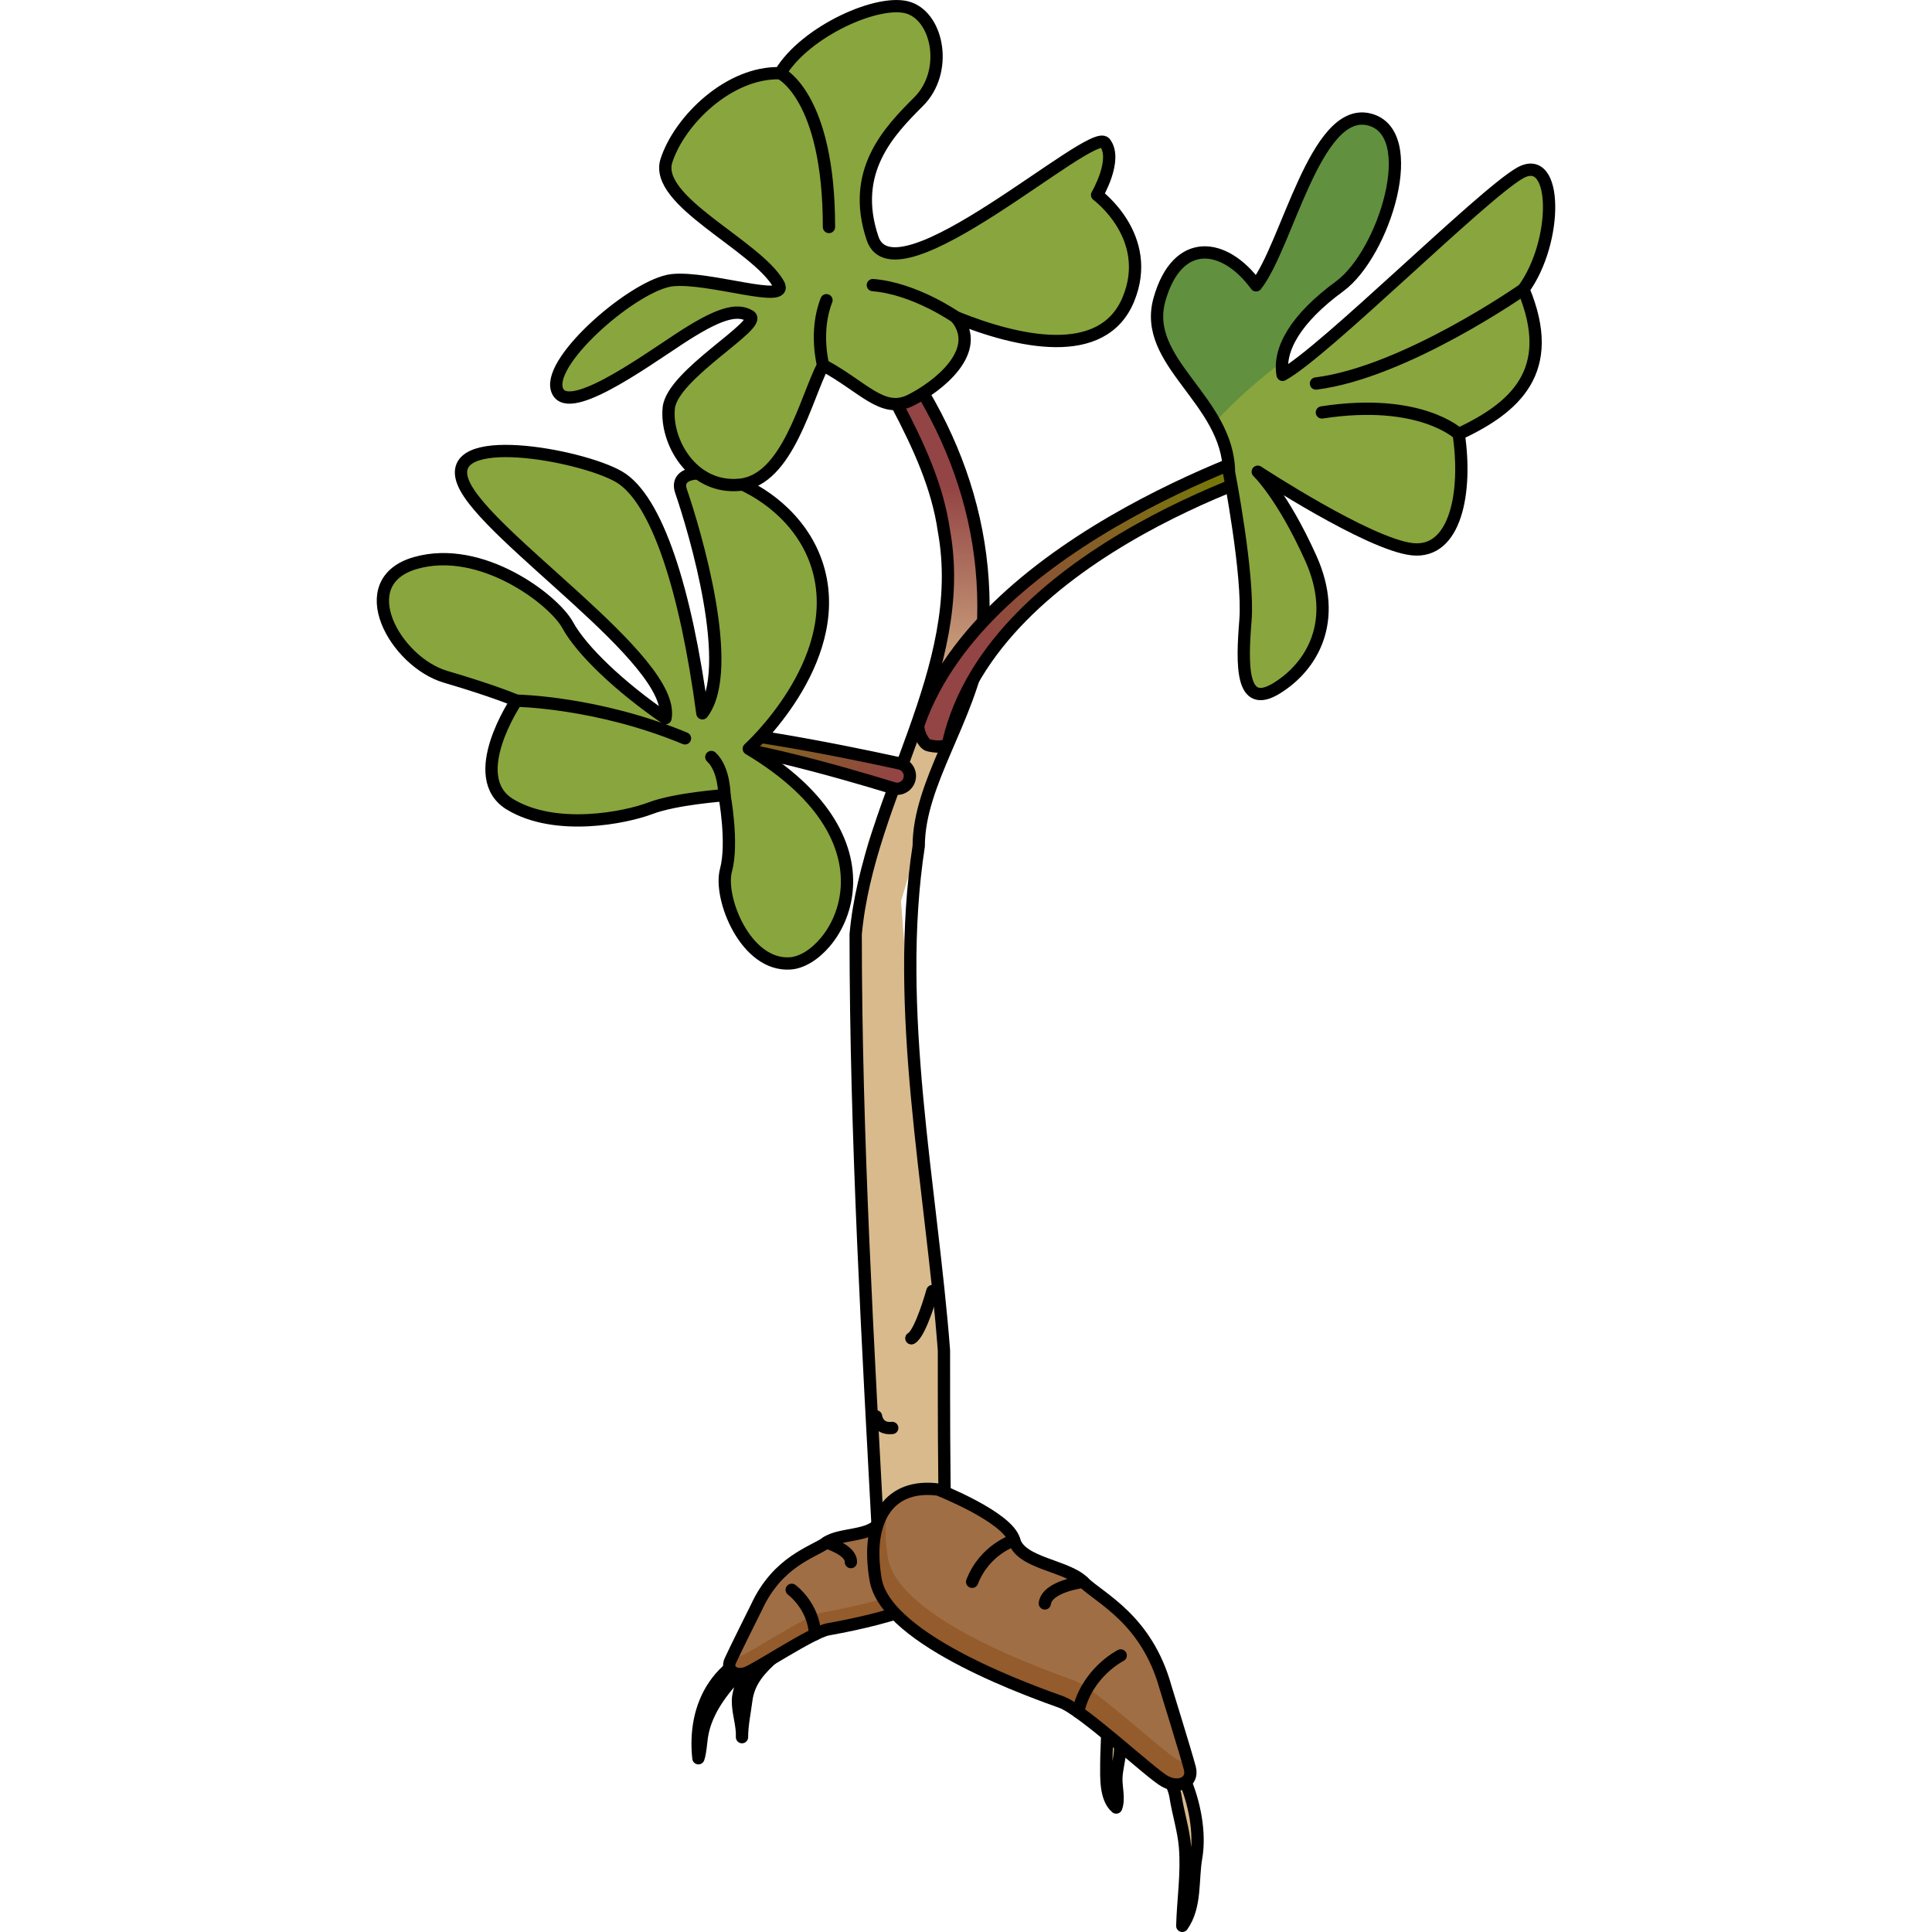
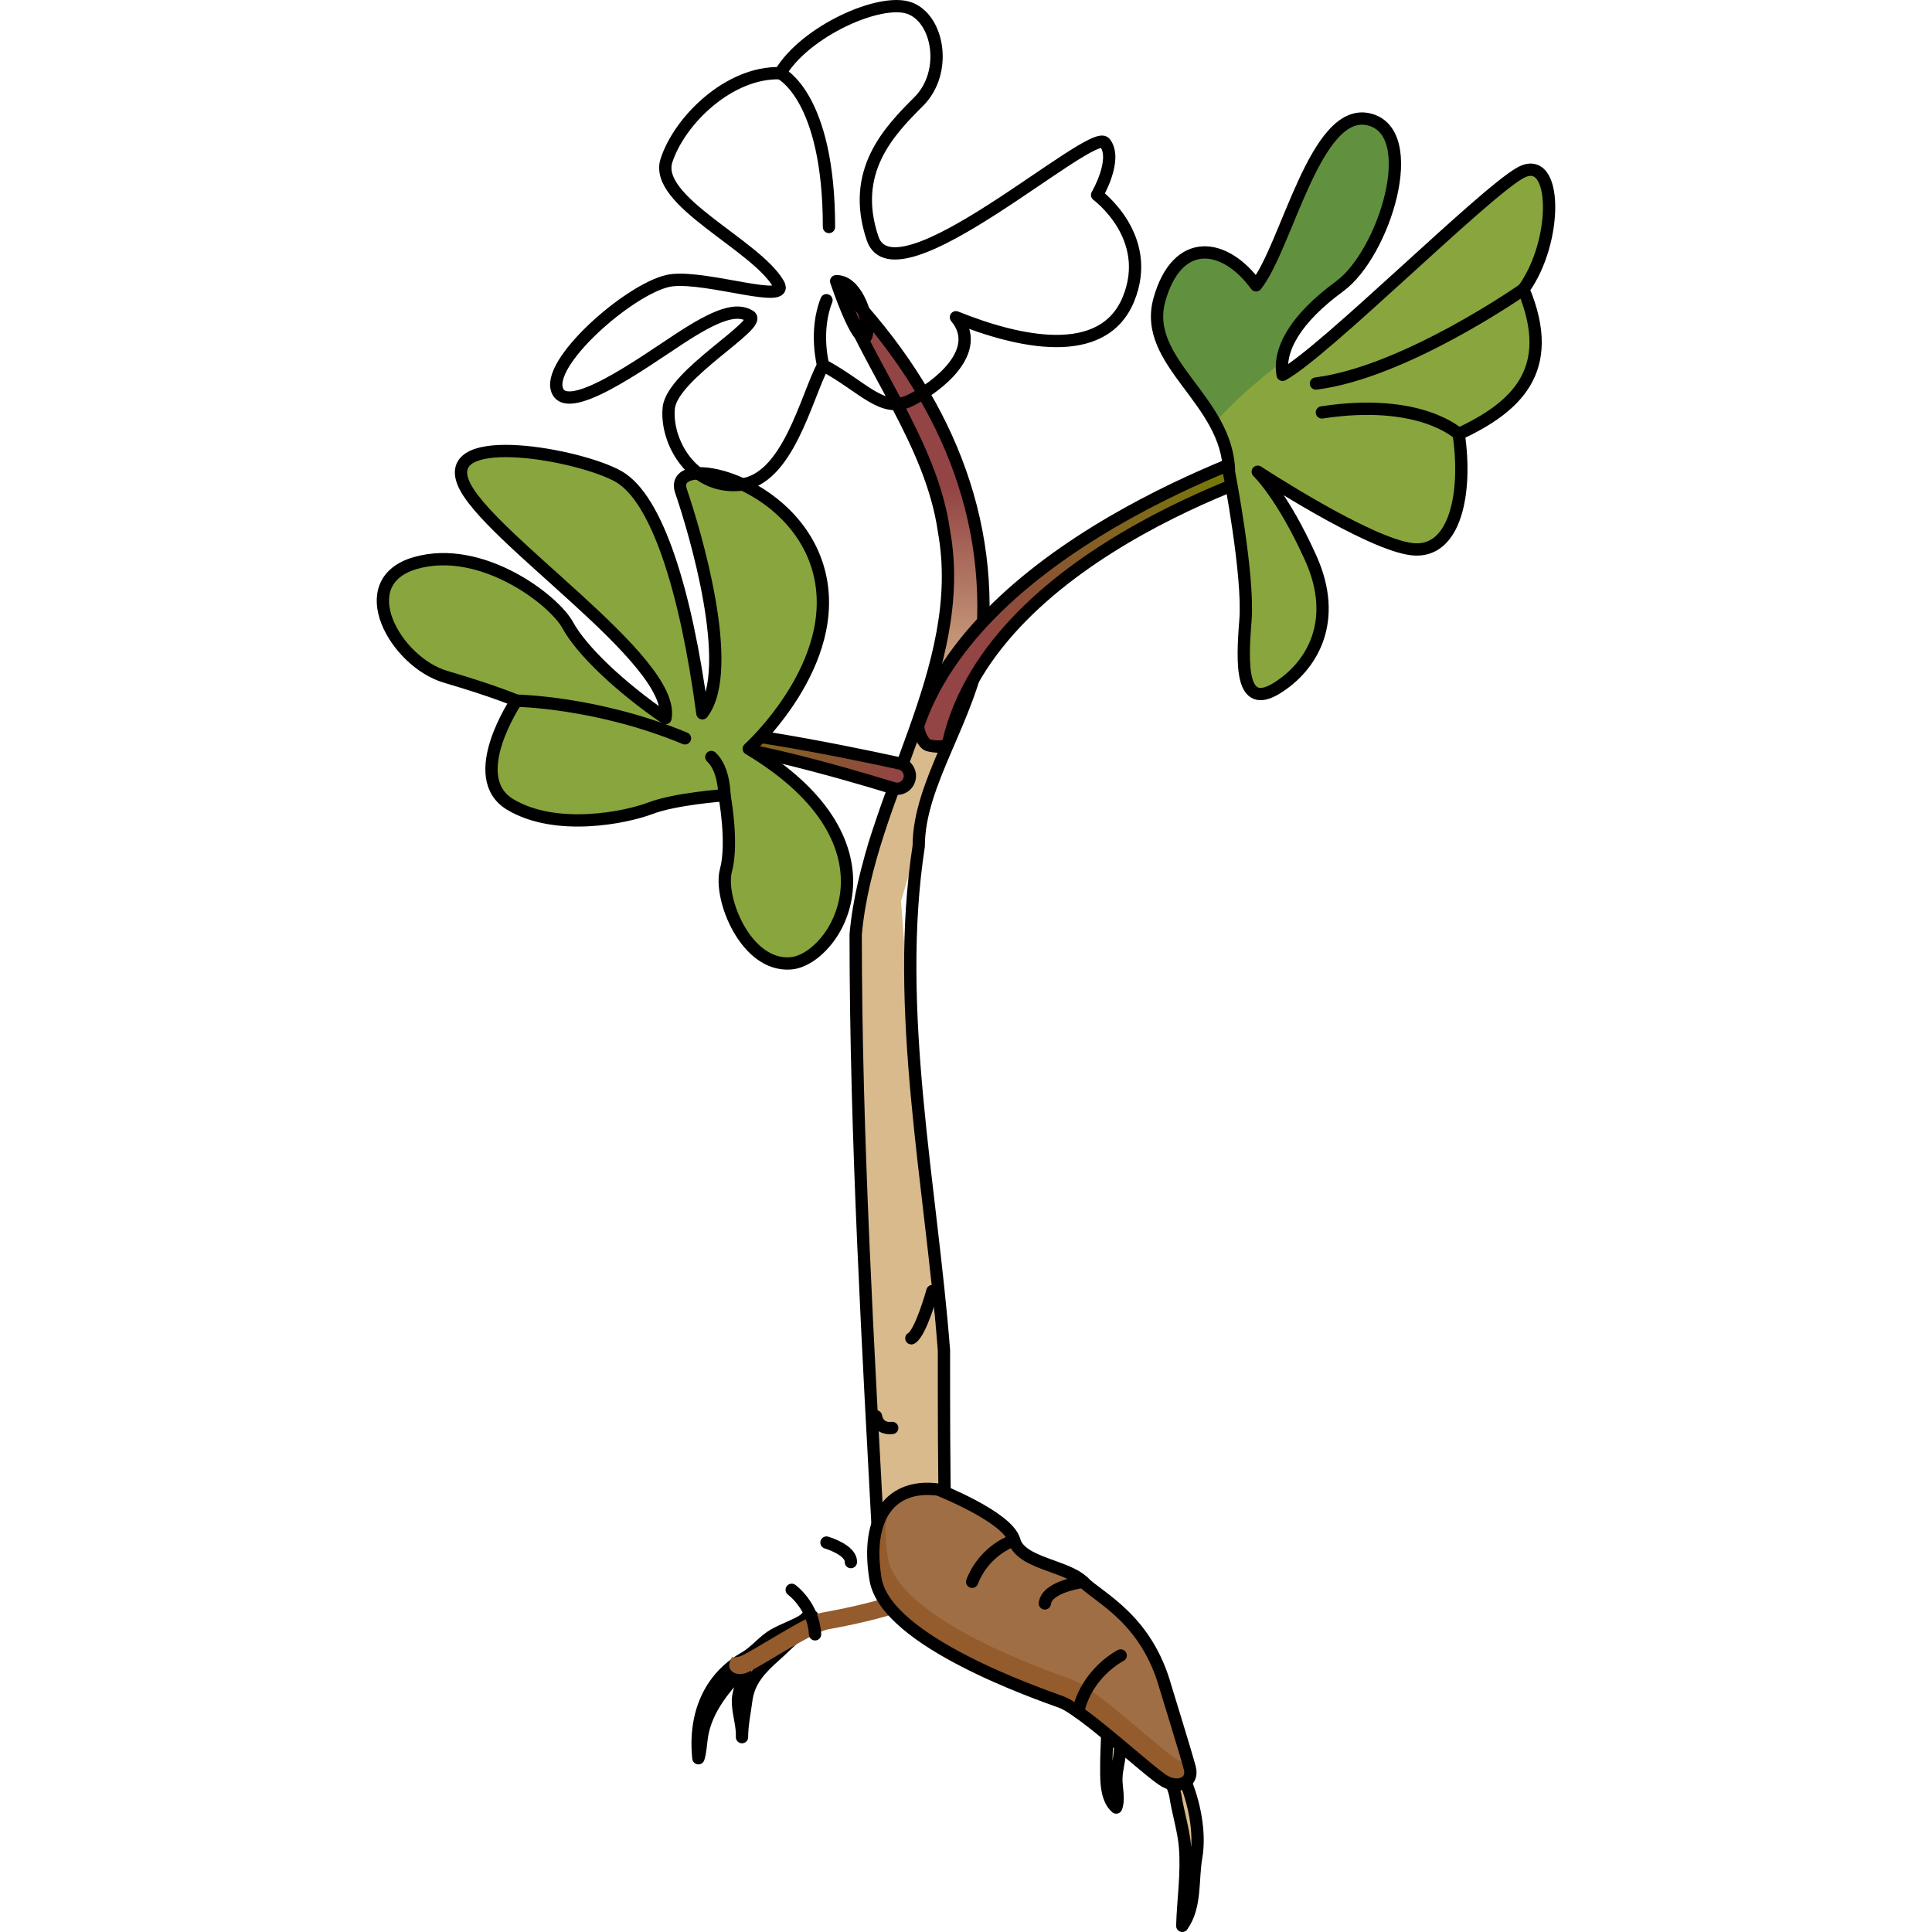
<svg xmlns="http://www.w3.org/2000/svg" version="1.1" id="Layer_1" width="800px" height="800px" viewBox="0 0 95.891 157.202" enable-background="new 0 0 95.891 157.202" xml:space="preserve">
  <g>
    <g>
      <g>
        <linearGradient id="SVGID_1_" gradientUnits="userSpaceOnUse" x1="7884.244" y1="-73.902" x2="7884.244" y2="-92.02" gradientTransform="matrix(-1 -0.019 -0.019 1 7924.512 281.312)">
          <stop offset="0" style="stop-color:#D9BA8C" />
          <stop offset="1" style="stop-color:#934444" />
        </linearGradient>
        <path fill="url(#SVGID_1_)" d="M42.301,33.389c2.973,5.137,5.015,11.653,3.795,19.271l-5.211,13.589c0,0-1.34,2.6-1.475,5.491     c-0.131,2.687-0.148,5.33-0.383,7.952l0.096,0.687l1.643,38.165l0.037,6.631l0.078,1.266c1.572-0.001,3.089-0.292,4.467-1.069     c0.252-0.143,0.493-0.297,0.74-0.446c0.047-0.449,0.098-0.816,0.154-1.059c0.014-1.493,0.004-2.981-0.064-4.48     c-0.043-0.141-0.072-0.229-0.072-0.229s0.021-0.059,0.057-0.168c-0.037-0.707-0.083-1.415-0.146-2.126     c-0.173-1.927,0.033-6.071-0.385-7.936c-0.21,0.319-2.975-35.591-2.975-35.591s3.428-11.792,5.854-17.996     c0.117-0.833,0.234-1.664,0.336-2.502c0.127-1.422,0.623-3.702,0.775-5.122c-0.256,0.297,0.813-9.604-11.117-24.689     c-0.373-0.015-0.749-0.059-1.126-0.145c0.848,2.44,1.859,4.816,3.126,7.124C41.133,31.151,41.742,32.27,42.301,33.389z" />
        <path fill="none" stroke="#000000" stroke-linecap="round" stroke-linejoin="round" stroke-miterlimit="10" d="M40.844,125.859     c-0.85-15.988-1.875-33.427-1.875-49.839c1.025-11.284,9.232-21.542,7.181-32.825c-1.026-7.181-6.155-13.335-8.771-20.313     c3.118-0.104,3.608,10.408,0,0c8.177,8.325,12.874,18.262,11.849,29.545c-1.025,6.155-5.129,11.284-5.129,16.413     c-2.051,13.335,1.025,27.696,2.052,41.031c0,5.129,0,9.231,0.093,13.995" />
      </g>
      <path fill="none" stroke="#000000" stroke-linecap="round" stroke-linejoin="round" stroke-miterlimit="10" d="M40.623,115.241    c0,0,0.123,1.082,1.32,0.948" />
      <path fill="none" stroke="#000000" stroke-linecap="round" stroke-linejoin="round" stroke-miterlimit="10" d="M45.214,105.048    c0,0-0.956,3.446-1.714,3.846" />
    </g>
    <linearGradient id="SVGID_2_" gradientUnits="userSpaceOnUse" x1="724.715" y1="1990.188" x2="742.519" y2="1990.188" gradientTransform="matrix(0.816 0.578 -0.578 0.816 584.17 -1986.647)">
      <stop offset="0" style="stop-color:#737F00" />
      <stop offset="1" style="stop-color:#934444" />
    </linearGradient>
    <path fill="url(#SVGID_2_)" d="M24.416,61.25c-0.259-0.181-0.43-0.478-0.44-0.817c-0.019-0.575,0.433-1.056,1.008-1.072   c4.479-0.138,17.047,2.644,17.579,2.763c0.563,0.124,0.917,0.681,0.791,1.241c-0.125,0.562-0.682,0.915-1.241,0.79   c-0.13-0.027-11.911-3.749-16.132-3.62C25.744,60.539,24.593,61.377,24.416,61.25z" />
    <path fill="none" stroke="#000000" stroke-linecap="round" stroke-linejoin="round" stroke-miterlimit="10" d="M24.416,61.25   c-0.259-0.181-0.43-0.478-0.44-0.817c-0.019-0.575,0.433-1.056,1.008-1.072c4.479-0.138,17.047,2.644,17.579,2.763   c0.563,0.124,0.917,0.681,0.791,1.241c-0.125,0.562-0.682,0.915-1.241,0.79c-0.13-0.027-11.911-3.749-16.132-3.62   C25.744,60.539,24.593,61.377,24.416,61.25z" />
    <g>
      <path fill="#89A53D" d="M30.271,60.925c0,0,7.716-6.964,5.692-14.49c-2.023-7.527-12.314-9.71-11.203-6.47    c1.113,3.242,4.477,14.486,1.736,18.075c-1.336-9.993-3.69-17.476-6.811-19.263c-3.121-1.784-14.41-3.839-12.643,0.505    c1.764,4.341,17.354,14.461,16.451,19.157c-3.726-2.553-6.84-5.527-7.959-7.581c-1.121-2.054-7.029-6.578-12.377-5.049    c-5.345,1.53-1.638,8.057,2.439,9.258c4.082,1.202,5.77,1.945,5.77,1.945s-4.211,6.229-0.502,8.448    c3.715,2.222,9.379,1.075,11.41,0.302c2.031-0.774,6.017-1.058,6.017-1.058s0.728,3.867,0.124,6.104    c-0.609,2.24,1.602,7.859,5.256,7.579C37.322,78.112,43.305,68.721,30.271,60.925z" />
      <path fill="none" stroke="#000000" stroke-linecap="round" stroke-linejoin="round" stroke-miterlimit="10" d="M30.271,60.925    c0,0,7.716-6.964,5.692-14.49c-2.023-7.527-12.314-9.71-11.203-6.47c1.113,3.242,4.477,14.486,1.736,18.075    c-1.336-9.993-3.69-17.476-6.811-19.263c-3.121-1.784-14.41-3.839-12.643,0.505c1.764,4.341,17.354,14.461,16.451,19.157    c-3.726-2.553-6.84-5.527-7.959-7.581c-1.121-2.054-7.029-6.578-12.377-5.049c-5.345,1.53-1.638,8.057,2.439,9.258    c4.082,1.202,5.77,1.945,5.77,1.945s-4.211,6.229-0.502,8.448c3.715,2.222,9.379,1.075,11.41,0.302    c2.031-0.774,6.017-1.058,6.017-1.058s0.728,3.867,0.124,6.104c-0.609,2.24,1.602,7.859,5.256,7.579    C37.322,78.112,43.305,68.721,30.271,60.925z" />
      <path fill="none" stroke="#000000" stroke-linecap="round" stroke-linejoin="round" stroke-miterlimit="10" d="M11.367,57.013    c0,0,6.564,0.093,13.713,3.064" />
      <path fill="none" stroke="#000000" stroke-linecap="round" stroke-linejoin="round" stroke-miterlimit="10" d="M28.292,64.706    c0,0-0.001-2.137-1.069-3.11" />
    </g>
    <g>
-       <path fill="#89A53D" d="M32.682,23.096c1.003,1.73-5.676-0.63-8.658-0.296c-2.986,0.338-10.05,6.405-9.375,8.845    c0.676,2.436,6.934-2.082,9.967-4.071c3.034-1.99,4.656-2.54,5.748-1.856c1.094,0.685-6.318,4.745-6.603,7.47    c-0.282,2.722,1.912,6.644,5.796,6.256c3.883-0.39,5.352-7.018,6.762-9.732c3.265,1.751,4.829,3.984,7.09,2.871    c2.262-1.117,5.99-4.052,3.718-6.769c5.007,2.022,11.942,3.623,14.034-1.465c2.092-5.086-2.549-8.485-2.549-8.485    s1.699-2.884,0.638-4.245c-1.061-1.362-17.068,13.222-18.907,7.776c-1.837-5.446,1.344-8.724,3.749-11.128    c2.407-2.401,1.612-6.785-0.769-7.614c-2.379-0.833-8.453,1.871-10.494,5.303c-4.141-0.12-8.18,3.808-9.256,7.107    C22.5,16.359,30.833,19.904,32.682,23.096z" />
      <path fill="none" stroke="#000000" stroke-linecap="round" stroke-linejoin="round" stroke-miterlimit="10" d="M32.682,23.096    c1.003,1.73-5.676-0.63-8.658-0.296c-2.986,0.338-10.05,6.405-9.375,8.845c0.676,2.436,6.934-2.082,9.967-4.071    c3.034-1.99,4.656-2.54,5.748-1.856c1.094,0.685-6.318,4.745-6.603,7.47c-0.282,2.722,1.912,6.644,5.796,6.256    c3.883-0.39,5.352-7.018,6.762-9.732c3.265,1.751,4.829,3.984,7.09,2.871c2.262-1.117,5.99-4.052,3.718-6.769    c5.007,2.022,11.942,3.623,14.034-1.465c2.092-5.086-2.549-8.485-2.549-8.485s1.699-2.884,0.638-4.245    c-1.061-1.362-17.068,13.222-18.907,7.776c-1.837-5.446,1.344-8.724,3.749-11.128c2.407-2.401,1.612-6.785-0.769-7.614    c-2.379-0.833-8.453,1.871-10.494,5.303c-4.141-0.12-8.18,3.808-9.256,7.107C22.5,16.359,30.833,19.904,32.682,23.096z" />
      <path fill="none" stroke="#000000" stroke-linecap="round" stroke-linejoin="round" stroke-miterlimit="10" d="M32.828,5.955    c0,0,3.969,1.826,3.968,12.515" />
-       <path fill="none" stroke="#000000" stroke-linecap="round" stroke-linejoin="round" stroke-miterlimit="10" d="M47.126,25.813    c0,0-3.37-2.355-6.761-2.614" />
      <path fill="none" stroke="#000000" stroke-linecap="round" stroke-linejoin="round" stroke-miterlimit="10" d="M36.318,29.71    c0,0-0.729-2.742,0.274-5.281" />
    </g>
    <linearGradient id="SVGID_3_" gradientUnits="userSpaceOnUse" x1="2826.329" y1="-2416.076" x2="2805.33" y2="-2432.676" gradientTransform="matrix(0.433 -0.901 0.901 0.433 1027.056 3635.239)">
      <stop offset="0" style="stop-color:#737F00" />
      <stop offset="1" style="stop-color:#934444" />
    </linearGradient>
-     <path fill="url(#SVGID_3_)" d="M75.732,36.987c-0.122,0.255-0.334,0.462-0.592,0.547c-0.241,0.08-24.957,7.013-28.631,22.856   c-0.117,0.502-1.227,0.363-1.642,0.244c-0.413-0.121-0.942-1.239-0.77-1.734c5.354-15.274,29.803-22.794,30.827-23.131   c0.444-0.148,0.852,0.127,0.912,0.615C75.863,36.589,75.822,36.801,75.732,36.987z" />
+     <path fill="url(#SVGID_3_)" d="M75.732,36.987c-0.122,0.255-0.334,0.462-0.592,0.547c-0.241,0.08-24.957,7.013-28.631,22.856   c-0.117,0.502-1.227,0.363-1.642,0.244c-0.413-0.121-0.942-1.239-0.77-1.734c5.354-15.274,29.803-22.794,30.827-23.131   c0.444-0.148,0.852,0.127,0.912,0.615z" />
    <path fill="none" stroke="#000000" stroke-linecap="round" stroke-linejoin="round" stroke-miterlimit="10" d="M75.732,36.987   c-0.122,0.255-0.334,0.462-0.592,0.547c-0.241,0.08-24.957,7.013-28.631,22.856c-0.117,0.502-1.227,0.363-1.642,0.244   c-0.413-0.121-0.942-1.239-0.77-1.734c5.354-15.274,29.803-22.794,30.827-23.131c0.444-0.148,0.852,0.127,0.912,0.615   C75.863,36.589,75.822,36.801,75.732,36.987z" />
    <g>
      <path fill="#89A53D" d="M69.346,38.427c0,0,1.629,8.384,1.338,12.039c-0.292,3.652-0.381,7.313,2.513,5.551    c2.888-1.761,5.114-5.471,2.797-10.612c-2.319-5.143-4.309-7.021-4.309-7.021s9.011,5.911,12.563,6.304    c3.552,0.392,4.488-4.673,3.787-9.369c4.529-2.128,8.059-5.095,5.268-11.776c2.842-3.896,2.815-11.223-0.279-9.466    c-3.094,1.756-15.914,14.569-19.316,16.421c-0.358-2.044,1.025-4.552,4.65-7.21c3.622-2.661,6.709-12.557,2.359-13.577    c-4.35-1.019-6.646,10.307-9.168,13.505c-2.566-3.512-6.403-3.995-7.859,1.147C62.233,29.508,69.285,32.528,69.346,38.427z" />
      <path fill="#61903F" d="M78.357,23.288c3.622-2.661,6.709-12.557,2.359-13.577c-4.35-1.019-6.646,10.307-9.168,13.505    c-2.566-3.512-6.403-3.995-7.859,1.147c-1.086,3.834,2.55,6.487,4.5,10.031c1.671-1.876,3.534-3.454,5.506-4.977    C73.899,27.595,75.348,25.497,78.357,23.288z" />
      <path fill="none" stroke="#000000" stroke-linecap="round" stroke-linejoin="round" stroke-miterlimit="10" d="M69.346,38.427    c0,0,1.629,8.384,1.338,12.039c-0.292,3.652-0.381,7.313,2.513,5.551c2.888-1.761,5.114-5.471,2.797-10.612    c-2.319-5.143-4.309-7.021-4.309-7.021s9.011,5.911,12.563,6.304c3.552,0.392,4.488-4.673,3.787-9.369    c4.529-2.128,8.059-5.095,5.268-11.776c2.842-3.896,2.815-11.223-0.279-9.466c-3.094,1.756-15.914,14.569-19.316,16.421    c-0.358-2.044,1.025-4.552,4.65-7.21c3.622-2.661,6.709-12.557,2.359-13.577c-4.35-1.019-6.646,10.307-9.168,13.505    c-2.566-3.512-6.403-3.995-7.859,1.147C62.233,29.508,69.285,32.528,69.346,38.427z" />
      <path fill="none" stroke="#000000" stroke-linecap="round" stroke-linejoin="round" stroke-miterlimit="10" d="M88.035,35.319    c0,0-3.114-2.997-11.133-1.761" />
      <path fill="none" stroke="#000000" stroke-linecap="round" stroke-linejoin="round" stroke-miterlimit="10" d="M93.303,23.542    c0,0-9.633,6.753-16.882,7.664" />
    </g>
    <g>
      <path fill="#D9BA8C" stroke="#000000" stroke-linecap="round" stroke-linejoin="round" stroke-miterlimit="10" d="M27.443,137.167    c0.605-0.896,1.426-1.67,2.479-2.267c0.89-0.505,1.507-1.37,2.416-1.89c0.771-0.441,1.655-0.711,2.402-1.188    c0.177-0.114,0.355-0.457,0.604-0.365c0.309,0.114,0.24,0.509,0.082,0.713c-0.303,0.384-0.974,0.661-1.348,0.994    c-0.566,0.506-1.119,1.063-1.689,1.571c-1.143,1.017-2.119,2.018-2.322,3.62c-0.129,1.012-0.345,1.967-0.348,2.993    c0.047-1-0.342-1.978-0.33-2.968c0.011-0.954,0.603-1.83,0.623-2.809c-1.586,1.554-3.225,3.479-3.562,5.754    c-0.082,0.556-0.106,1.22-0.277,1.738C25.938,140.906,26.324,138.827,27.443,137.167z" />
    </g>
    <g>
-       <path fill="#A06E44" d="M45.728,121.613c0,0-4.228,0.907-4.804,2.176c-0.58,1.269-3.227,0.939-4.331,1.726    s-3.968,1.522-5.69,5.255c0,0-1.789,3.584-2.139,4.364c-0.35,0.783,0.426,1.299,1.305,0.988c0.877-0.311,5.317-3.285,6.631-3.542    c1.313-0.255,10.573-1.79,11.76-5.254C49.646,123.864,48.486,121.704,45.728,121.613z" />
      <path fill="#945B2C" d="M28.898,134.842c0.204,0.027,0.437,0.008,0.678-0.079c0.877-0.309,5.316-3.284,6.63-3.541    c1.315-0.256,10.573-1.792,11.759-5.255c0.412-1.197,0.535-2.235,0.414-3.091c0.672,0.989,0.742,2.515,0.08,4.449    c-1.187,3.464-10.447,4.999-11.76,5.254c-1.313,0.257-5.754,3.231-6.631,3.542c-0.879,0.311-1.654-0.205-1.305-0.988    C28.797,135.061,28.844,134.958,28.898,134.842z" />
      <path fill="none" stroke="#000000" stroke-linecap="round" stroke-linejoin="round" stroke-miterlimit="10" d="M40.924,123.789    c0,0,1.582,0.773,2.005,2.766" />
      <path fill="none" stroke="#000000" stroke-linecap="round" stroke-linejoin="round" stroke-miterlimit="10" d="M36.593,125.514    c0,0,2.026,0.589,1.985,1.59" />
      <path fill="none" stroke="#000000" stroke-linecap="round" stroke-linejoin="round" stroke-miterlimit="10" d="M33.764,129.36    c0,0,1.772,1.279,1.901,3.62" />
-       <path fill="none" stroke="#000000" stroke-linecap="round" stroke-linejoin="round" stroke-miterlimit="10" d="M45.728,121.613    c0,0-4.228,0.907-4.804,2.176c-0.58,1.269-3.227,0.939-4.331,1.726s-3.968,1.522-5.69,5.255c0,0-1.789,3.584-2.139,4.364    c-0.35,0.783,0.426,1.299,1.305,0.988c0.877-0.311,5.317-3.285,6.631-3.542c1.313-0.255,10.573-1.79,11.76-5.254    C49.646,123.864,48.486,121.704,45.728,121.613z" />
    </g>
    <g>
      <path fill="#D9BA8C" stroke="#000000" stroke-linecap="round" stroke-linejoin="round" stroke-miterlimit="10" d="M65.43,144.231    c-0.357-0.54-0.811-0.82-1.396-1.238c-0.914-0.653-1.48-1.774-2.17-2.645c-0.671-0.838-1.355-1.75-2.104-2.511    c-0.196-0.198-0.781-0.789-1.084-0.504c-0.313,0.294,0.521,1.27,0.598,1.621c0.305,1.389,0.088,3.115,0.088,4.53    c0,1.047-0.102,2.813,0.805,3.59c0.264-0.712-0.008-1.63,0.012-2.37c0.018-0.697,0.227-1.403,0.291-2.098    c0.029-0.315,0.019-1.321,0.279-1.545c0.404-0.348,0.91,0.851,1.111,1.088c0.406,0.476,0.97,0.79,1.423,1.215    c0.796,0.746,1.544,1.741,1.715,2.837c0.21,1.349,0.659,2.729,0.769,4.098c0.174,2.164-0.164,4.26-0.224,6.402    c1.133-1.606,0.813-3.742,1.132-5.566c0.352-2.014-0.152-4.531-0.981-6.417C65.612,144.533,65.523,144.374,65.43,144.231z" />
    </g>
    <g>
      <path fill="#A06E44" d="M45.69,121.203c0,0,5.664,2.229,6.177,4.123c0.512,1.893,4.26,2.042,5.615,3.386    c1.357,1.345,5.162,3.021,6.703,8.598c0,0,1.667,5.386,1.971,6.552c0.309,1.168-0.888,1.706-2.035,1.074    c-1.151-0.632-6.637-5.777-8.402-6.435c-1.766-0.655-14.273-4.907-15.13-9.986C39.734,123.433,41.838,120.698,45.69,121.203z" />
      <path fill="#945B2C" d="M66.038,143.427c-0.292-0.009-0.607-0.091-0.924-0.264c-1.147-0.634-6.632-5.779-8.398-6.437    c-1.769-0.657-14.274-4.906-15.13-9.986c-0.297-1.758-0.232-3.228,0.13-4.388c-1.157,1.219-1.604,3.322-1.127,6.161    c0.856,5.079,13.364,9.331,15.13,9.986c1.766,0.657,7.251,5.803,8.402,6.435c1.147,0.632,2.344,0.094,2.035-1.074    C66.128,143.753,66.086,143.601,66.038,143.427z" />
      <path fill="none" stroke="#000000" stroke-linecap="round" stroke-linejoin="round" stroke-miterlimit="10" d="M51.867,125.326    c0,0-2.378,0.711-3.422,3.381" />
      <path fill="none" stroke="#000000" stroke-linecap="round" stroke-linejoin="round" stroke-miterlimit="10" d="M57.482,128.711    c0,0-2.949,0.353-3.121,1.755" />
      <path fill="none" stroke="#000000" stroke-linecap="round" stroke-linejoin="round" stroke-miterlimit="10" d="M60.533,134.7    c0,0-2.754,1.372-3.468,4.594" />
      <path fill="none" stroke="#000000" stroke-linecap="round" stroke-linejoin="round" stroke-miterlimit="10" d="M45.69,121.203    c0,0,5.664,2.229,6.177,4.123c0.512,1.893,4.26,2.042,5.615,3.386c1.357,1.345,5.162,3.021,6.703,8.598    c0,0,1.667,5.386,1.971,6.552c0.309,1.168-0.888,1.706-2.035,1.074c-1.151-0.632-6.637-5.777-8.402-6.435    c-1.766-0.655-14.273-4.907-15.13-9.986C39.734,123.433,41.838,120.698,45.69,121.203z" />
    </g>
  </g>
</svg>